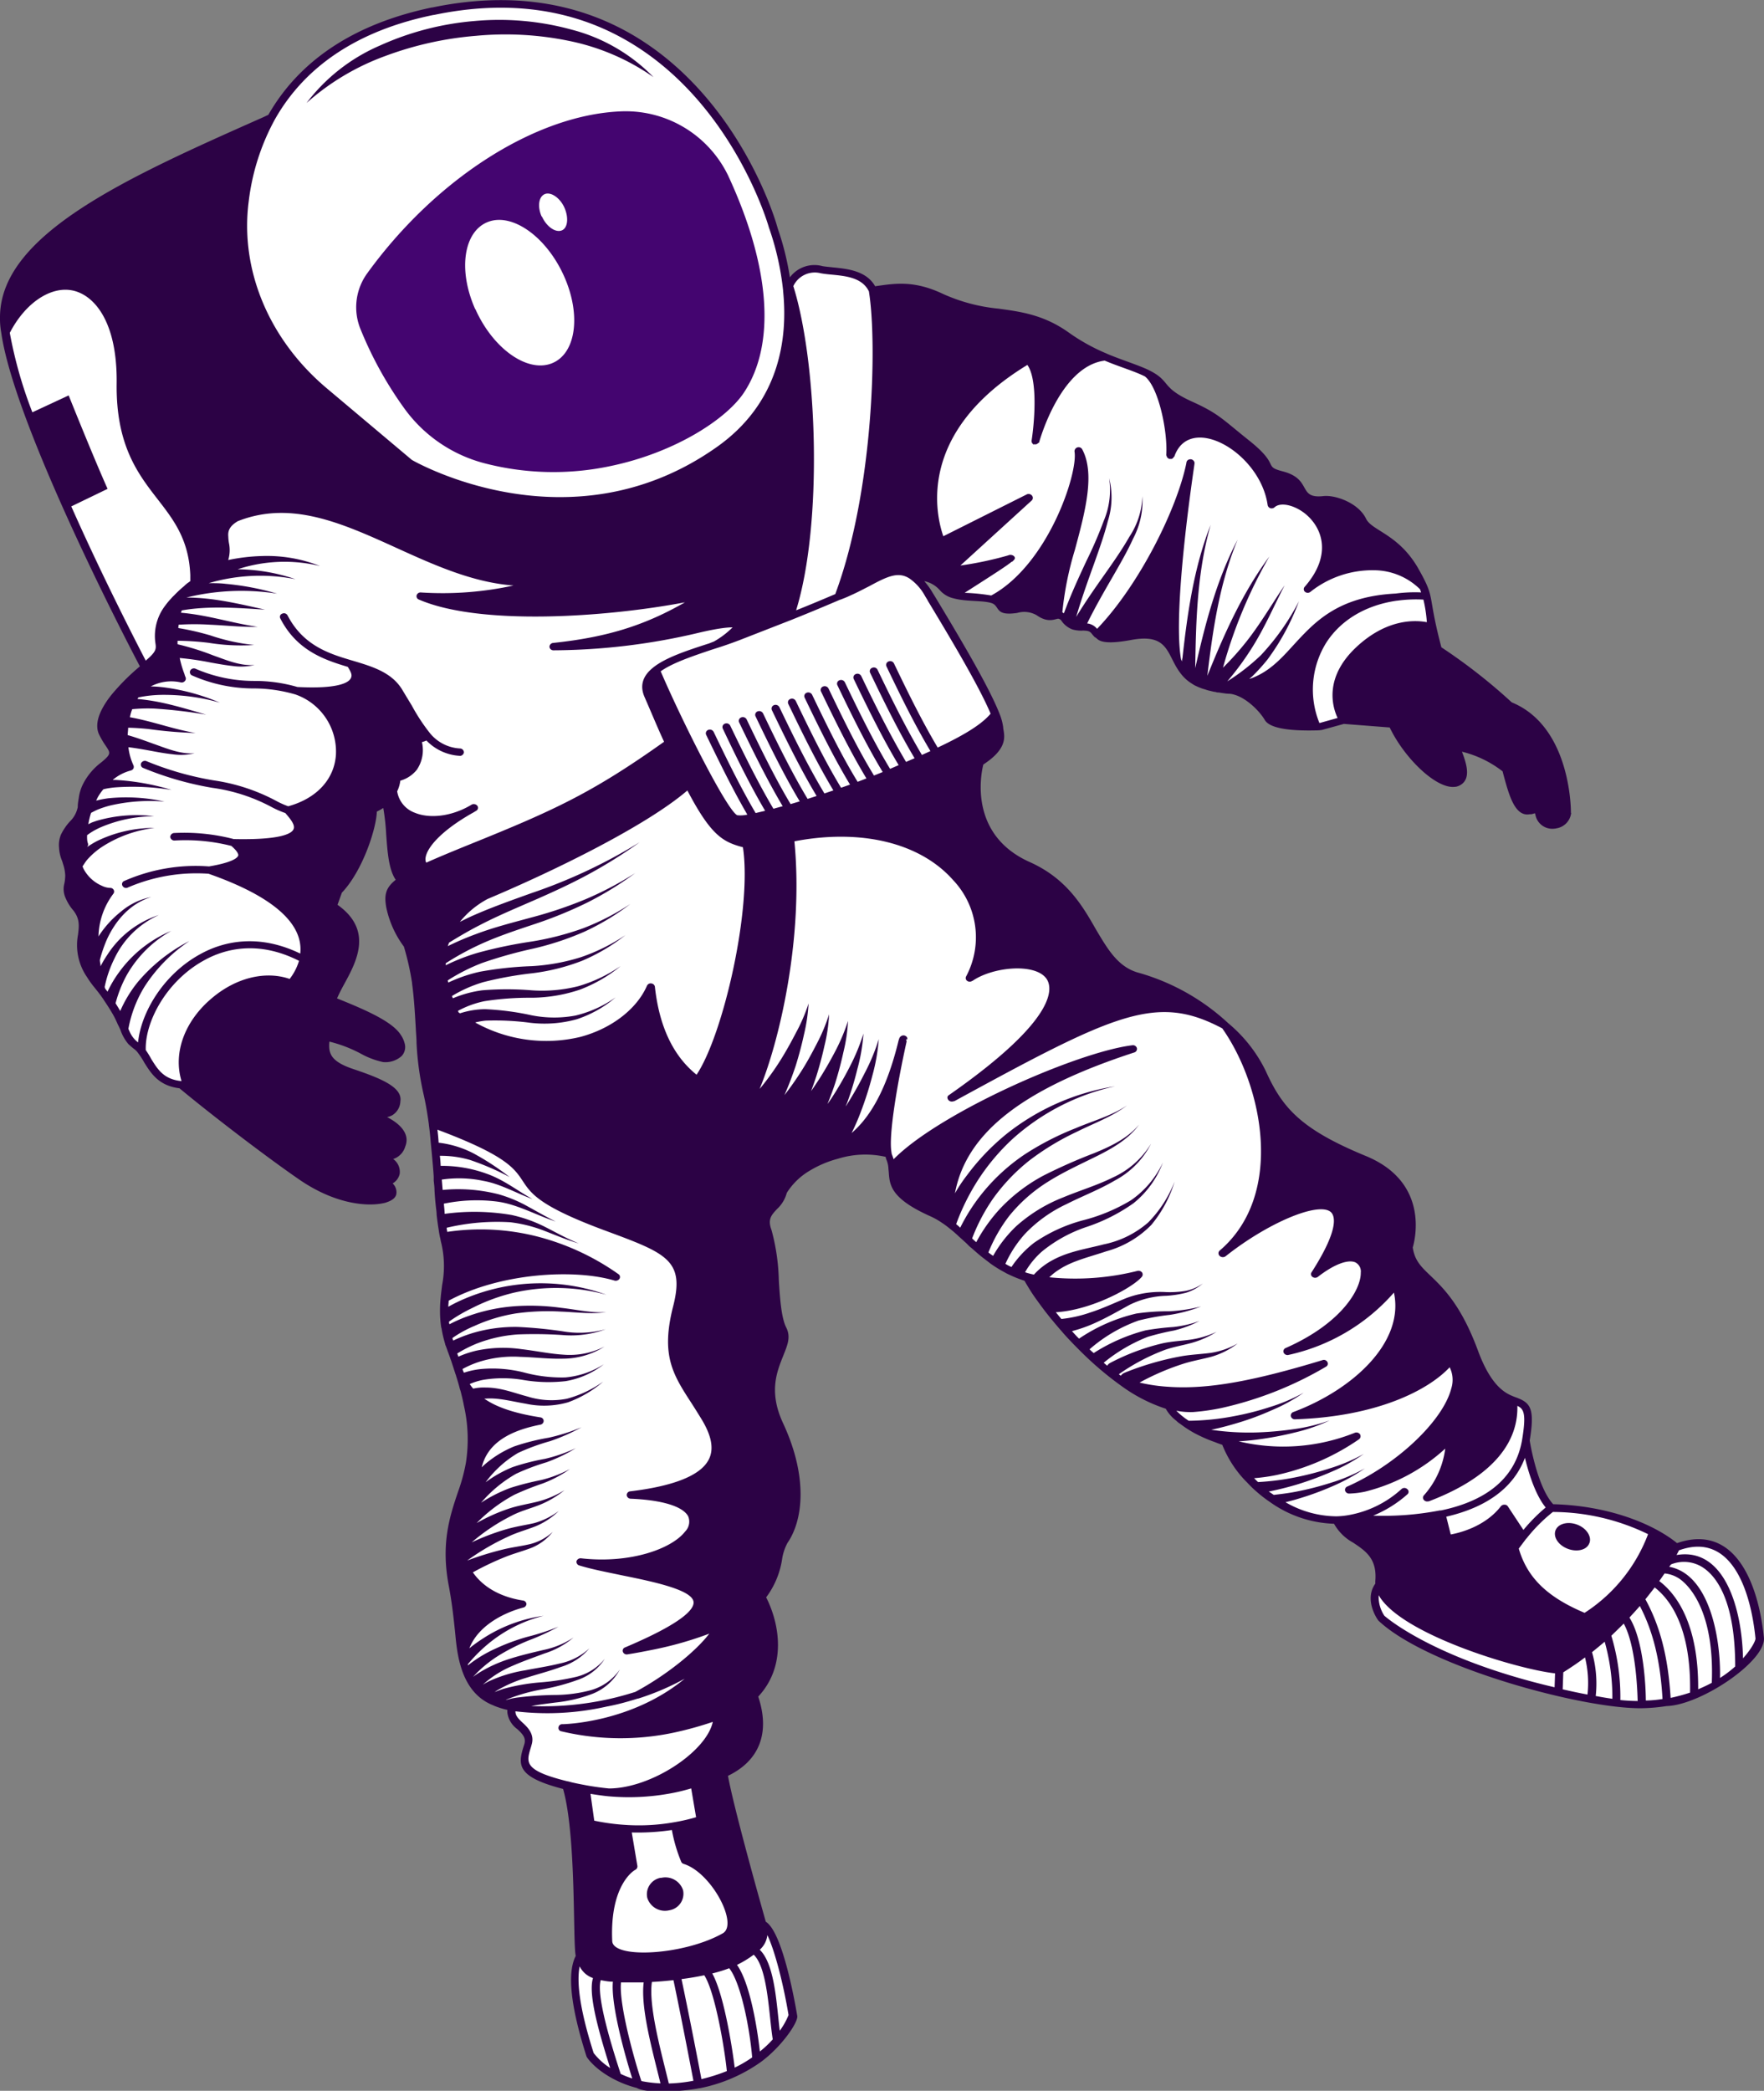
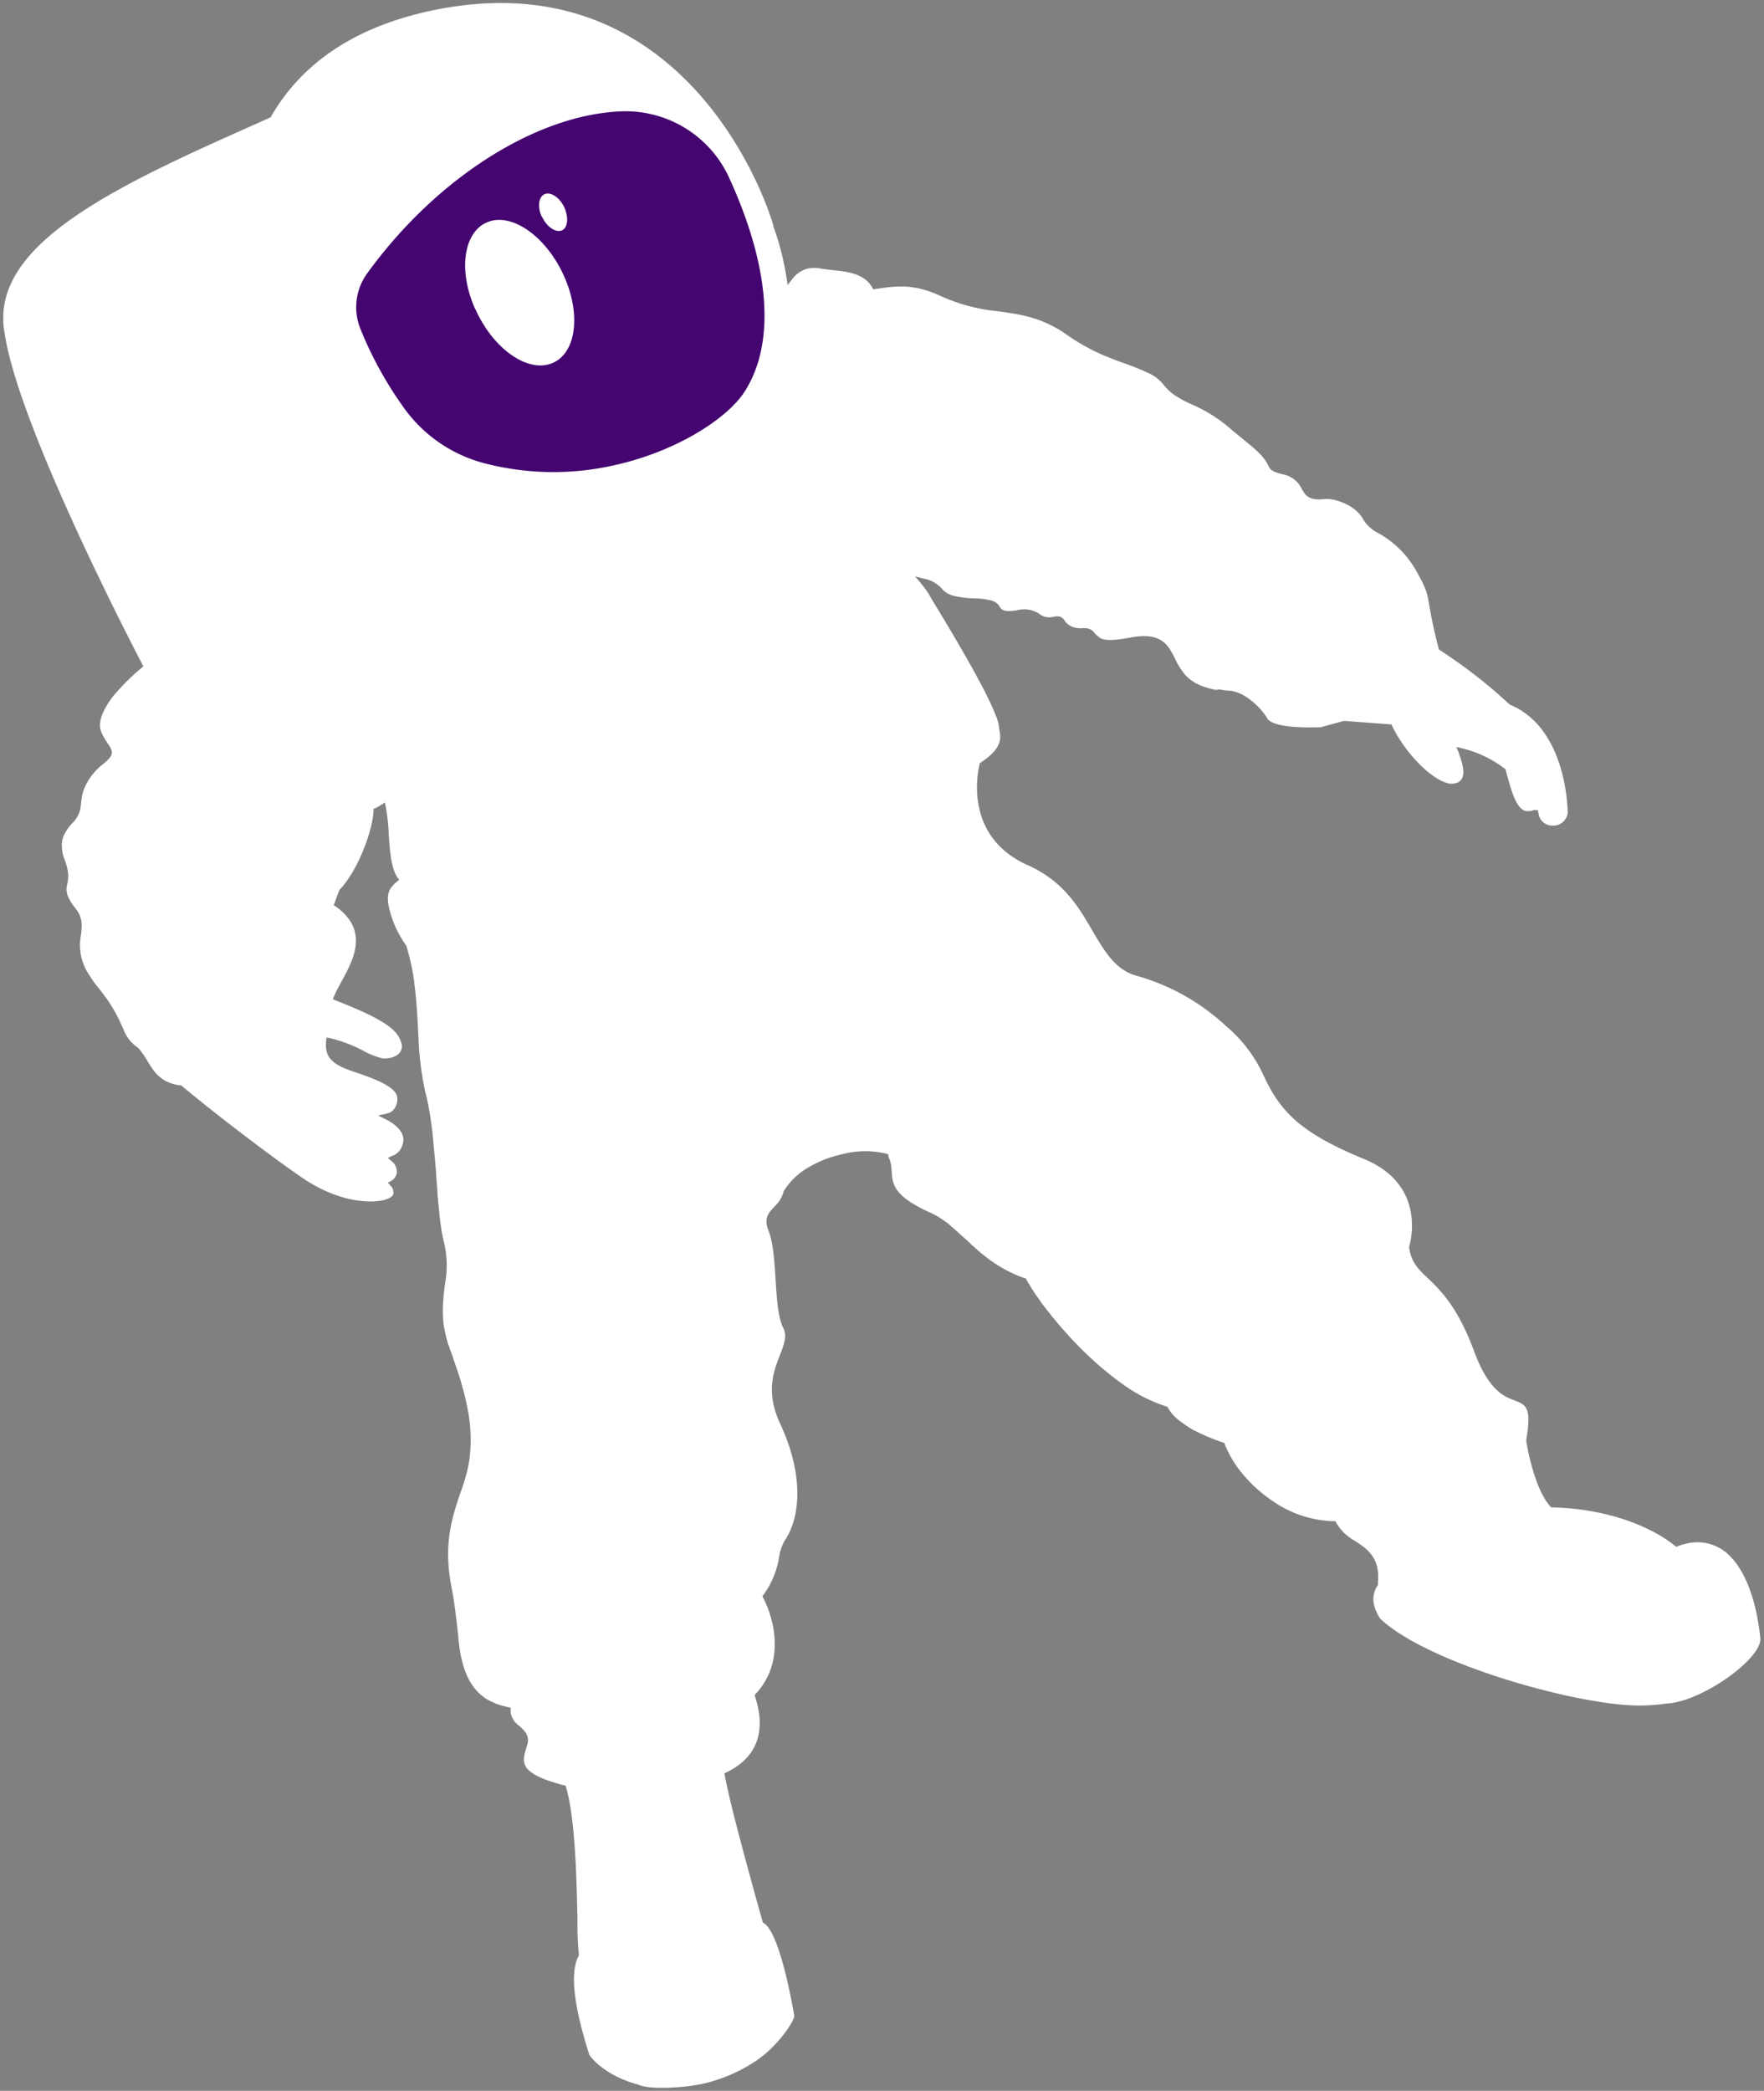
<svg xmlns="http://www.w3.org/2000/svg" viewBox="0 0 291.53 345.49">
  <rect x="0" y="0" width="291.53" height="345.49" fill="#808080" stroke="none" />
  <defs>
    <style>.cls-1{fill:#fff;}.cls-2{fill:#2c0245;}.cls-3{fill:#440570;}</style>
  </defs>
  <g id="Слой_2" data-name="Слой 2">
    <g id="Layer_1" data-name="Layer 1">
      <path class="cls-1" d="M259.09,134.33a2.45,2.45,0,0,1-2,2.08l-.28,0a2.28,2.28,0,0,1-2.54-2l-.14-.55h-.65a4.48,4.48,0,0,1-.52.16l-.27,0c-1.94.34-2.89-3.22-3.74-6.38l-.13-.51-.13-.11a18.85,18.85,0,0,0-7-3.35l-1-.24.36.88c1,2.72,1.08,4.18.05,4.89a1.9,1.9,0,0,1-.58.24,3,3,0,0,1-1.19,0c-2.87-.7-7.09-5-9.24-9.45l-.12-.28-7.87-.59-3.86,1.06c-.08,0-.28,0-.69,0-6.22.15-7.75-.86-8.12-1.48-.87-1.52-3.19-3.91-5.56-4.46a2.38,2.38,0,0,0-.7-.11c-.44,0-1.05-.11-1.69-.21L201,114l-.37-.06-.82-.2a3,3,0,0,1-.48-.16l-.3-.08-.15-.06a9.06,9.06,0,0,1-1.23-.53,2.7,2.7,0,0,1-.4-.25,5.94,5.94,0,0,1-1.47-1.25l-.27-.35a13.16,13.16,0,0,1-1.34-2.26c-1.14-2.28-2.24-4.43-7.48-3.43-4.11.79-4.81.14-5.12-.14a2.13,2.13,0,0,0-.34-.26,2.15,2.15,0,0,1-.33-.37,1.89,1.89,0,0,0-1.71-.79,1.18,1.18,0,0,0-.4,0,4.32,4.32,0,0,1-1.23-.12,1.84,1.84,0,0,1-.51-.19,2.77,2.77,0,0,1-1.08-.92l-.15-.2a1.31,1.31,0,0,0-.93-.53h-.08l-.32,0-.49.1a2.73,2.73,0,0,1-2.36-.61,4.64,4.64,0,0,0-3.59-.49c-2.22.33-2.51-.1-2.84-.59a2.17,2.17,0,0,0-1.26-1,12,12,0,0,0-2.87-.38,16.24,16.24,0,0,1-3.41-.41,3.76,3.76,0,0,1-2-1.18,5.12,5.12,0,0,0-2.86-1.64l-1.59-.41,1,1.18a15.62,15.62,0,0,1,1.31,1.8l.4.71c3.08,5.05,8.76,14.47,10.59,19.17a7.44,7.44,0,0,1,.6,2.16,3.33,3.33,0,0,0,.09.57c.18,1.1.46,2.84-3.13,5.17l-.18.11,0,.19c-.31,1.21-2.67,11.89,7.92,16.65,6,2.66,8.53,7.06,10.77,10.94,2.1,3.54,3.86,6.54,7.57,7.44a35.84,35.84,0,0,1,14.41,8.17,23.38,23.38,0,0,1,6,7.67c2.85,6.29,5.95,9.86,16.86,14.35,10.19,4.19,7.77,13.49,7.44,14.53.34,2.55,1.55,3.69,3.07,5.13,2.1,2,5,4.8,7.73,12.23,2.35,6.37,5,7.36,6.35,7.89l.31.12c2,.74,2.79,1.28,1.9,6.58,0,.22,1.22,7.9,4,10.94l.15.15.26,0c9.39.23,16.56,3.4,20.11,6.3l.13.09.13.11.3-.11a13.61,13.61,0,0,1,1.49-.43,7.5,7.5,0,0,1,5.8,1c3.3,2.18,5.59,7.51,6.32,14.63.35,3-8,9.37-14,10.62a8.87,8.87,0,0,1-1.46.19,34.85,34.85,0,0,1-4,.34l-.21,0c-10.09.14-35.22-6.88-43.12-14.33a6.83,6.83,0,0,1-1-2.13,4,4,0,0,1,.54-3.37l.06-.13v-.49c.36-4-1.79-5.45-3.88-6.81a7.74,7.74,0,0,1-3-2.92l-.12-.28-.36,0a18.48,18.48,0,0,1-10.27-3.5,21.5,21.5,0,0,1-1.81-1.37l-.2-.17c-.59-.53-1.16-1-1.69-1.61l-.67-.74a18.15,18.15,0,0,1-3.32-5.33l-.09-.24-.25-.06c-.36-.13-.76-.26-1.1-.4a28.8,28.8,0,0,1-3.41-1.5l-.06,0a16.81,16.81,0,0,1-2.23-1.44,3.43,3.43,0,0,1-.58-.44,6.85,6.85,0,0,1-1.66-1.92l-.1-.19-.22-.07a25.91,25.91,0,0,1-7.13-3.64,54.46,54.46,0,0,1-6.31-5.29c-.51-.47-1-1-1.51-1.52s-1.16-1.23-1.66-1.8l-.47-.51c-.47-.55-.94-1.09-1.39-1.65-.26-.31-.51-.61-.75-.94l-.45-.55c-.49-.65-1-1.25-1.36-1.86a22.6,22.6,0,0,1-1.5-2.26c-.2-.31-.38-.62-.54-.91l-.09-.19-.25-.07a19.11,19.11,0,0,1-2.37-1,6.15,6.15,0,0,1-.77-.4,17.38,17.38,0,0,1-2.18-1.34,2.74,2.74,0,0,1-.45-.32c-.94-.69-1.63-1.27-2.25-1.82l-.2-.19a4.93,4.93,0,0,0-.49-.39,6.34,6.34,0,0,0-.78-.77c-.4-.38-.8-.72-1.2-1.08-.17-.17-.39-.36-.6-.55-.36-.32-.75-.64-1.14-1s-.72-.53-1-.74a12.25,12.25,0,0,0-2-1.16c-6.22-2.78-6.36-4.76-6.5-6.85l-.06-.55a4.5,4.5,0,0,0-.43-1.77l-.11-.54-.3-.1a15.09,15.09,0,0,0-6.91,0l-1.3.32a18.47,18.47,0,0,0-4.73,2,11.43,11.43,0,0,0-4,3.87,5.34,5.34,0,0,1-1.52,2.54c-1,1.06-1.82,1.94-1,4s1,5.42,1.17,8.11c.18,2.94.39,6.3,1.29,8,.64,1.33.08,2.76-.56,4.41-1,2.57-2.44,6.08,0,11.32,4.2,9,3.16,15.89.8,19.33a7.77,7.77,0,0,0-.94,2.69,14.32,14.32,0,0,1-2.59,6.3l-.17.24.12.26c2.31,4.57,3.19,11.13-1.23,15.87l-.18.21.07.26c1.89,5.78.26,10.11-4.72,12.5l-.35.17.07.36c.6,3.42,2.77,11.78,6.07,23.54l.22.77.18.1c2,1.25,3.86,8.69,5,15.26.11.73-2.39,4.65-5.91,7.2a26.15,26.15,0,0,1-9.79,4.19l-.1,0c-2.56.54-8.4.89-10,0-3.93-1-6.86-3.18-8.06-4.89-2.6-8.14-3.21-13.6-1.81-16.3l.07-.13,0-.15a57.47,57.47,0,0,1-.23-5.92c-.14-6.53-.34-16.37-1.87-21.72l-.07-.27-.3-.07c-7.49-1.94-6.93-3.8-6.22-6.14l.21-.7c.35-1.38-.49-2.16-1.3-2.92A3.45,3.45,0,0,1,84.39,283c0-.14,0-.25,0-.39l0-.41-.44-.11a16.88,16.88,0,0,1-2-.57c-.08-.06-.19-.08-.26-.14-5.12-2-5.69-8.09-6-11.36l-.1-.93c-.23-2-.48-4.31-1-7-1.36-7,.18-11.49,1.51-15.45a29.53,29.53,0,0,0,1.39-4.88,25.75,25.75,0,0,0-.36-9.65c-.13-.72-.32-1.45-.51-2.22a4,4,0,0,0-.16-.53c-.17-.67-.38-1.39-.63-2.18l-1-2.94-.43-1.2c-.11-.35-.23-.7-.37-1l-.05-.2a22.87,22.87,0,0,1-.55-2.38l-.06-.24a16.24,16.24,0,0,1-.18-2.58,20,20,0,0,1,.1-2.14c0-.43.22-2.14.22-2.14a16.61,16.61,0,0,0-.07-6.8l-.16-.62c0-.18-.08-.42-.14-.69s-.14-.74-.2-1.17c-.12-.68-.19-1.36-.29-2.09l-.18-1.92c-.09-.77-.16-1.55-.19-2.38l-.17-2.2c0-.6-.42-5-.5-5.82-.08-1-.17-1.9-.31-2.85-.28-2-.59-3.8-1-5.31a49.67,49.67,0,0,1-1.1-8.21l-.14-2.79c-.13-2.26-.26-4.61-.6-7.08l0-.13,0-.07a38.12,38.12,0,0,0-1.33-6,17.33,17.33,0,0,1-2.88-6.42c-.32-1.8-.21-2.87,1.37-4.13l.36-.29-.26-.34c-1.09-1.57-1.28-4.44-1.49-7.22l0-.46a33.18,33.18,0,0,0-.47-4l-.15-.76L63,133a8.51,8.51,0,0,1-1,.56l-.27.12,0,.29c-.1,3-2.4,9.71-5.65,13.11l-.93,2.49.3.19c5.61,4,3,8.77.9,12.59-.44.81-.84,1.57-1.16,2.32l-.18.43.47.21c4.5,1.78,9,3.72,10.29,5.82a3.74,3.74,0,0,1,.56,1.22,1.69,1.69,0,0,1-.36,1.7,2.76,2.76,0,0,1-1.48.75,4.43,4.43,0,0,1-1.15.11,12.69,12.69,0,0,1-3.36-1.31,23.66,23.66,0,0,0-5.44-2.06l-.59-.09-.05.53c-.2,2.25.4,3.71,4.25,5,4.29,1.44,7.81,2.8,7.5,4.81a2.41,2.41,0,0,1-1.1,2,4,4,0,0,1-.68.24l-1.39.29,1.24.63c1.11.53,3.6,2.07,2.79,4.24A2.73,2.73,0,0,1,65,190.94l-.29.08-.6.34.52.45a2.22,2.22,0,0,1,.94,2.09,2,2,0,0,1-.92,1.24l-.54.3.4.45a1.51,1.51,0,0,1,.49,1.36c0,.2-.23.61-1.15.92a2.59,2.59,0,0,1-.65.18c-1,.22-6.41,1-13.5-3.9-5.29-3.65-14.12-10.39-19.64-15l-.14-.11-.15,0c-3.15-.39-4.31-2.2-5.39-4a15,15,0,0,0-1.08-1.61,3.39,3.39,0,0,0-.86-.87,8.22,8.22,0,0,1-.65-.57A6.35,6.35,0,0,1,20.37,170c-.15-.3-.28-.6-.43-.91-.2-.48-.46-1-.76-1.57s-.9-1.54-1.55-2.5a4.12,4.12,0,0,0-.26-.32c-.1-.16-.25-.37-.41-.59l-1.24-1.56a13.37,13.37,0,0,1-.89-1.31,8.77,8.77,0,0,1-1.45-6.74c.18-1.53.34-2.84-.91-4.4a9.48,9.48,0,0,1-1.18-1.85,3.08,3.08,0,0,1-.18-2.13,7.53,7.53,0,0,0,.17-1.46,7.58,7.58,0,0,0-.39-2,5.15,5.15,0,0,0-.2-.59,6.06,6.06,0,0,1-.45-2,4,4,0,0,1,.3-2,8.36,8.36,0,0,1,1.36-2,4.82,4.82,0,0,0,1.39-2.43c.09-.74.13-1.2.2-1.63a6.5,6.5,0,0,1,.62-2.13A10,10,0,0,1,17,126.29c1.81-1.5,1.8-1.94.89-3.31a12.45,12.45,0,0,1-1.14-2c-.47-1.07-.21-2.48.75-4.15a10.75,10.75,0,0,1,.63-1,12,12,0,0,1,1.17-1.48,36,36,0,0,1,4.11-4l.27-.24-.16-.32C22.73,108.25,3,70.56.76,55a11.75,11.75,0,0,1-.22-2.5c0-13.49,21-22.8,43.17-32.65l1-.47.09-.13C50,10.23,58.92,4.36,71.47,1.72,83.61-.81,94.46.61,103.8,5.91c18,10.24,24,31.14,24,31.37s.13.41.18.59a45.12,45.12,0,0,1,2,8l.2,1.22.78-1a4.55,4.55,0,0,1,2.67-1.74,5.35,5.35,0,0,1,2.17.06c.37.06.79.11,1.24.16l.5.06c2.4.24,5.27.53,6.6,2.86l.19.32.71-.11c3.05-.44,6.09-.87,10.56,1.28a29.74,29.74,0,0,0,9.21,2.44c3.72.5,7.44,1,11.54,3.93a33.92,33.92,0,0,0,6.29,3.47l.17.08h.05c1.07.46,2.08.83,3.07,1.18a39.76,39.76,0,0,1,3.74,1.51,6.63,6.63,0,0,1,2.64,2c.7.83,1.48,1.79,4.49,3.17a24.63,24.63,0,0,1,6.92,4.41c.68.56,1.48,1.21,2.44,2,2.6,2.07,3.08,3.07,3.39,3.66.38.8.66,1.09,2.36,1.53a4.34,4.34,0,0,1,3.22,2.41c.56,1,1.12,2,3.67,1.7,1.87-.22,5.42,1.14,6.54,3.45a6.27,6.27,0,0,0,2.53,2.22,16.24,16.24,0,0,1,6.08,6c1.8,3.15,1.93,3.87,2.28,6,.26,1.41.57,3.37,1.53,7l.05.18.15.11a84.12,84.12,0,0,1,11.55,9C259.11,120.38,259.08,134.19,259.09,134.33Z" />
-       <path class="cls-2" d="M63.66,9.26a40.24,40.24,0,0,0-13,7.76A30.23,30.23,0,0,1,62.78,7.53,47.43,47.43,0,0,1,78.34,3.48,45.2,45.2,0,0,1,94.48,4.9,29,29,0,0,1,108,12.75a37.11,37.11,0,0,0-14-6,51.83,51.83,0,0,0-15.33-.83A55.68,55.68,0,0,0,63.66,9.26Zm196,125.07a2.9,2.9,0,0,1-2.46,2.55,1.13,1.13,0,0,1-.32.05,2.84,2.84,0,0,1-3.14-2.34,1.31,1.31,0,0,0-.08-.21,4.57,4.57,0,0,1-.59.17l-.26,0c-2.47.44-3.44-3.2-4.39-6.73l-.09-.36a17.84,17.84,0,0,0-6.72-3.25c.88,2.26,1.39,4.39-.12,5.43a2.62,2.62,0,0,1-.8.35,3.57,3.57,0,0,1-1.43-.06c-3.06-.74-7.39-5.15-9.59-9.72l-7.57-.59-3.64,1a7.89,7.89,0,0,1-.81.07c-5,.13-7.9-.45-8.63-1.73-.89-1.52-3.13-3.72-5.22-4.22a2.68,2.68,0,0,0-.61-.1c-.45,0-1.08-.1-1.74-.21-.17,0-.37,0-.55-.09a2.39,2.39,0,0,1-.36-.05l-.84-.2a5.6,5.6,0,0,1-.54-.17l-.45-.13v0a12.88,12.88,0,0,1-1.31-.56c-.16-.1-.32-.19-.46-.29a6.64,6.64,0,0,1-1.83-1.68s0,0,0,0c-2.34-3-1.81-6.74-8.28-5.49-5.44,1-5.37-.34-5.87-.46-.72-.66-.58-1.07-1.75-1.1a1.06,1.06,0,0,0-.36,0,5.56,5.56,0,0,1-1.39-.14,2.42,2.42,0,0,1-.61-.23,3.87,3.87,0,0,1-1.43-1.26.71.71,0,0,0-.53-.34c-.48,0-1.63.79-3.55-.57a4.11,4.11,0,0,0-3.22-.39c-3.87.58-2.77-1.18-4.3-1.64s-4.14-.19-6.26-.78a4.26,4.26,0,0,1-2.25-1.35,4.69,4.69,0,0,0-2.56-1.48,12,12,0,0,1,1.36,1.88l.43.7c3.52,5.83,8.82,14.66,10.61,19.24a9.14,9.14,0,0,1,.64,2.29,3,3,0,0,0,.06.49c.21,1.26.51,3.19-3.34,5.7-.43,1.7-2.36,11.61,7.63,16.1,6.15,2.74,8.75,7.23,11,11.18,2,3.36,3.7,6.3,7.21,7.18A36.32,36.32,0,0,1,203,169.09a23.85,23.85,0,0,1,6.17,7.85c2.76,6.14,5.81,9.65,16.56,14.08,10.54,4.34,8.12,13.86,7.75,15.12.32,2.14,1.35,3.16,2.92,4.65,2.15,2.06,5.11,4.92,7.87,12.42,2.27,6.14,4.72,7.09,6,7.6l.3.11c2.33.87,3.13,1.74,2.24,7.11.12.78,1.33,7.77,3.88,10.53,9.05.23,16.47,3.19,20.47,6.43,9.45-3.28,13.41,6.39,14.35,15.58.44,3.85-10.34,11.13-16,11.34l-.06,0a29.34,29.34,0,0,1-4.12.36l0,0c-9.71.14-35.35-6.77-43.52-14.47-.2-.24-2.42-3.43-.52-6.11,0-.13,0-.28,0-.4.33-3.74-1.6-5-3.66-6.38a8,8,0,0,1-3.16-3.12,19.27,19.27,0,0,1-10.6-3.6,21.92,21.92,0,0,1-1.85-1.4l-.21-.18a19.26,19.26,0,0,1-1.72-1.66c-.26-.25-.49-.5-.72-.75a18.5,18.5,0,0,1-3.37-5.46c-.39-.12-.79-.27-1.16-.42a24.68,24.68,0,0,1-3.48-1.53,0,0,0,0,1,0,0,18.53,18.53,0,0,1-2.31-1.51,2.88,2.88,0,0,1-.63-.5v0a6.48,6.48,0,0,1-1.76-2,26.14,26.14,0,0,1-7.27-3.72,53.53,53.53,0,0,1-6.37-5.34c-.5-.48-1-1-1.53-1.53l0,0c-.56-.59-1.13-1.17-1.67-1.79s-1.25-1.43-1.84-2.16c-.43-.49-.81-1-1.22-1.51-.49-.65-.95-1.26-1.38-1.87a26.67,26.67,0,0,1-1.52-2.3c-.19-.31-.38-.62-.54-.92-.06,0-.12-.05-.18-.06a20.22,20.22,0,0,1-2.31-.93,7.53,7.53,0,0,1-.8-.41,20.41,20.41,0,0,1-2.23-1.37c-.23-.16-.44-.34-.65-.5-.75-.55-1.45-1.13-2.09-1.7-.21-.18-.4-.37-.64-.55s-.55-.54-.84-.8-.79-.72-1.18-1.06c-.18-.19-.4-.37-.61-.56s-.74-.62-1.12-.92-.68-.51-1-.72a12.12,12.12,0,0,0-2-1.12c-6.5-2.93-6.64-5.14-6.79-7.27l-.05-.52a4.31,4.31,0,0,0-.38-1.63l-.09-.36a15.21,15.21,0,0,0-7.9.32,17.7,17.7,0,0,0-4.58,1.93,11.12,11.12,0,0,0-3.85,3.7,5.59,5.59,0,0,1-1.62,2.68c-.92,1-1.58,1.66-.9,3.48a34.26,34.26,0,0,1,1.2,8.23c.19,3.08.41,6.25,1.23,7.87s.15,3-.54,4.77c-1.05,2.63-2.35,5.92,0,11,4.28,9.17,3.21,16.24.76,19.79a8.15,8.15,0,0,0-.9,2.68,14,14,0,0,1-2.64,6.34c2.33,4.6,3.31,11.46-1.31,16.4,2,6,.18,10.6-5,13.09,1.07,5.89,6.18,23.85,6.25,24.11,2.66,1.66,4.64,12.24,5.2,15.57.17,1.1-2.72,5.23-6.09,7.66a26.21,26.21,0,0,1-10,4.28l-.08,0c-2.37.49-8.53,1-10.37-.05-3.7-.94-6.84-3.08-8.22-5.06a.91.91,0,0,0-.07-.14c-2.63-8.25-3.23-13.81-1.78-16.61-.5-2.18.12-19.82-2.09-27.59-7.44-1.92-7.48-3.85-6.61-6.75.08-.24.14-.45.22-.7.26-1-.27-1.6-1.18-2.44A4,4,0,0,1,83.85,283a3.38,3.38,0,0,1,0-.45,13.69,13.69,0,0,1-2-.61c-.12-.05-.25-.1-.34-.15-5.66-2.22-6-9.17-6.32-12.3-.23-2.11-.47-4.5-1-7.33-1.38-7.11.16-11.66,1.52-15.69A28.87,28.87,0,0,0,77,241.7a25.07,25.07,0,0,0-.34-9.47c-.13-.73-.31-1.44-.5-2.21a3.6,3.6,0,0,0-.15-.47c-.18-.72-.39-1.43-.64-2.21,0-.12-.09-.23-.12-.37l-.73-2.24a1.63,1.63,0,0,1-.11-.31c-.15-.39-.28-.79-.44-1.19a10.41,10.41,0,0,0-.37-1l-.06-.26a18.18,18.18,0,0,1-.56-2.43l-.06-.21a17.47,17.47,0,0,1-.2-2.68,21.34,21.34,0,0,1,.11-2.21c.06-.72.16-1.42.24-2.11a16.59,16.59,0,0,0-.08-6.65l-.15-.63a6.18,6.18,0,0,0-.14-.67c-.08-.39-.15-.8-.21-1.24-.13-.75-.23-1.56-.33-2.42,0-.52-.1-1-.15-1.58-.09-.79-.15-1.58-.2-2.43,0-.51-.07-1.06-.13-1.6,0-.2,0-.38,0-.58,0-.59-.41-5-.5-5.81-.08-1-.17-1.9-.3-2.83l0-.07c-.25-1.88-.56-3.65-.92-5.19a48.39,48.39,0,0,1-1.12-8.29c0-.8-.09-1.57-.12-2.34-.14-2.42-.27-4.88-.62-7.5l0,0a.15.15,0,0,1,0-.08,44.19,44.19,0,0,0-1.35-6,16.44,16.44,0,0,1-2.91-6.46c-.35-2-.17-3.21,1.56-4.58-1.17-1.69-1.37-4.67-1.58-7.57a36.3,36.3,0,0,0-.48-4.3,9.08,9.08,0,0,1-1.06.6c-.1,2.89-2.37,9.82-5.78,13.4l-.72,2c5.94,4.22,3.15,9.38,1.06,13.19q-.66,1.2-1.14,2.28c5,2,9.2,3.89,10.55,6.05a4.28,4.28,0,0,1,.61,1.33,2.17,2.17,0,0,1-.48,2.14,4,4,0,0,1-3.07,1,13.32,13.32,0,0,1-3.66-1.38,22.34,22.34,0,0,0-5.21-2c-.18,1.92.18,3.26,3.91,4.52,4.51,1.52,8.19,3,7.82,5.33a2.81,2.81,0,0,1-1.35,2.32,3.19,3.19,0,0,1-.84.31c1.24.62,4,2.34,3,4.84a3.09,3.09,0,0,1-1.77,2,1,1,0,0,0-.23.08A2.59,2.59,0,0,1,66.05,194a2.43,2.43,0,0,1-1.16,1.55,2,2,0,0,1,.61,1.76c-.06.39-.4.94-1.49,1.32a3.41,3.41,0,0,1-.72.2c-2.53.53-7.83.25-13.95-4-5.32-3.67-14.1-10.37-19.68-15-3.42-.42-4.68-2.44-5.8-4.22a12.26,12.26,0,0,0-1-1.55,3.08,3.08,0,0,0-.78-.79c-.34-.26-.59-.51-.85-.73a7.28,7.28,0,0,1-1.34-2.39c-.13-.28-.25-.55-.42-.87v0c-.2-.46-.44-1-.75-1.55s-.88-1.49-1.53-2.43A2.64,2.64,0,0,0,17,165l-.43-.61c-.13-.15-.21-.28-.33-.43s-.45-.56-.69-.87a3.82,3.82,0,0,1-.29-.36,13.7,13.7,0,0,1-.87-1.26,9.3,9.3,0,0,1-1.5-7c.18-1.47.33-2.64-.8-4.06a7.58,7.58,0,0,1-1.24-2,3.53,3.53,0,0,1-.22-2.39,7.15,7.15,0,0,0,.15-1.37,6.85,6.85,0,0,0-.37-1.91,5.66,5.66,0,0,0-.22-.66,6.33,6.33,0,0,1-.43-2,4.51,4.51,0,0,1,.31-2.16,9.18,9.18,0,0,1,1.47-2.17,4.48,4.48,0,0,0,1.26-2.17.91.91,0,0,0,.05-.21c0-.51.08-1,.16-1.45a7.34,7.34,0,0,1,.65-2.24,10.34,10.34,0,0,1,3.06-3.69c1.67-1.38,1.55-1.55.79-2.7a13.62,13.62,0,0,1-1.17-2c-.59-1.36-.15-3,.78-4.59.19-.34.41-.66.63-1l.15-.2a16.39,16.39,0,0,1,1.07-1.33,36.17,36.17,0,0,1,4.15-4.06C20.78,105.7,2.36,70.09.21,55v0A12.94,12.94,0,0,1,0,52.44C0,38.68,21.13,29.3,43.48,19.38l.87-.41c5.21-9.09,14.3-15.06,27-17.73l.08,0c12.2-2.54,23.2-1.11,32.66,4.26,18.21,10.37,24.22,31.46,24.28,31.68s.1.3.17.59a45.71,45.71,0,0,1,2,8.06,5.06,5.06,0,0,1,5.4-1.85c.47.08,1.06.13,1.69.2,2.36.24,5.53.53,7,3.12l.35-.05c3.05-.43,6.2-.91,10.89,1.33A29,29,0,0,0,165,51c3.7.51,7.52,1,11.7,4a32.1,32.1,0,0,0,6.18,3.42h0l0,0,.1.05c2.35,1,5.24,1.88,6.88,2.69,3.76,1.86,1.84,2.79,7.12,5.19,4.44,2,5,2.89,9.47,6.45,5.23,4.17,2.22,4.22,5.54,5.09,4.95,1.28,2.4,4.55,6.68,4.09,2-.24,5.83,1.12,7.09,3.73.95,2,5.35,2.53,8.6,8.17,3,5.28,1.43,3.9,3.85,13.08a92.53,92.53,0,0,1,11.63,9.1C259.59,120.05,259.63,133.73,259.62,134.33ZM54,64.16,68.07,76c.16.09,26,15.08,50.35-2.1,10.51-7.39,11.79-18.1,11-25.82V48a46,46,0,0,0-2.15-9.84c-.11-.33-.2-.56-.23-.68s-5.94-20.8-23.66-30.89c-9.15-5.22-19.8-6.6-31.66-4.12h-.08C59.27,5,50.44,10.86,45.43,19.73a37.41,37.41,0,0,0-4.32,13.5C39.62,44.54,44.42,56.09,54,64.16Zm-29.91,45c1.75-1.5,1.74-1.9,1.59-2.92A8.23,8.23,0,0,1,27.36,100a11,11,0,0,1,.94-1.12,4.12,4.12,0,0,1,.46-.48,18.77,18.77,0,0,1,1.63-1.52l.27-.26h0a1.06,1.06,0,0,0,.2-.17l.59-.42c0-.36,0-.68,0-1-.24-5.87-2.75-9.12-5.37-12.5-3.24-4.18-6.93-8.92-6.8-19.16S15.57,48.75,12,48s-7.8,2-10.38,7A71.3,71.3,0,0,0,5.35,68.13l6-2.79s4,10,6.43,15.44l-6,2.9C17,95.45,22.62,106.33,24.1,109.19Zm25.31,49.6c-6.7-3.39-12.15-2-15.56-.13-6.31,3.4-9.91,10.22-9.75,14.89A13.75,13.75,0,0,1,25,175c1.07,1.71,2.07,3.37,5,3.64-1.41-4.61.47-9.88,5-13.69,4-3.4,8.87-4.57,12.87-3.19A9.09,9.09,0,0,0,49.41,158.79Zm8.09-48.56c-3.86-1.16-8.43-2.68-11.16-8a.55.55,0,0,1,.32-.8.67.67,0,0,1,.88.3c2.6,5,6.89,6.33,10.68,7.45,3.36,1,6.44,1.93,8.2,4.71.6,1,1.13,1.88,1.65,2.73a31.08,31.08,0,0,0,3.06,4.64,6.87,6.87,0,0,0,4.93,2.45.66.66,0,0,1,.62.67.7.7,0,0,1-.53.54.53.53,0,0,1-.22,0,8.28,8.28,0,0,1-5.45-2.53,4,4,0,0,1-.74.27,5.76,5.76,0,0,1-.86,4.59A5.36,5.36,0,0,1,66.16,129a5.67,5.67,0,0,1-.52,1.76,4.51,4.51,0,0,0,2.89,3.53c2.41,1,5.77.63,8.73-.94.22-.12.46-.25.7-.4a.77.77,0,0,1,.94.21.56.56,0,0,1-.21.82c-.26.16-.5.31-.75.44-5.24,3-7.36,5.71-7.6,7.27a1.41,1.41,0,0,0,.1.86c1.92-.86,4.35-1.87,7.41-3.11,13.67-5.52,20.05-8.43,31.9-16.87-1-2.14-2-4.58-3.21-7.35-.83-1.84-.38-3.49,1.39-4.9,2-1.63,5.55-2.81,9.26-4L118,106a14.41,14.41,0,0,0,3.07-2.33c-.46,0-1.81,0-5.59.89a105.68,105.68,0,0,1-24,2.9.65.65,0,0,1-.67-.57.66.66,0,0,1,.61-.65c8.79-.93,15-2.83,21.78-6.71-13.21,2.5-33.95,3.89-44-.47a.59.59,0,0,1-.34-.71.68.68,0,0,1,.72-.45,55.06,55.06,0,0,0,15.29-1.15c-6.71-.49-13.12-3.38-19.34-6.21-9-4.09-17.44-7.91-26.25-4.41-1.2.73-1.65,1.45-1.55,2.51a7.45,7.45,0,0,0,.11,1.11,5.69,5.69,0,0,1-.12,2.79,30.67,30.67,0,0,1,5.63-.66,23.87,23.87,0,0,1,9.54,1.65,24.88,24.88,0,0,0-13.62.54h.08a30.46,30.46,0,0,1,9.49,1.64,30.14,30.14,0,0,0-14.34.65c.91,0,1.84,0,2.74.11A44.14,44.14,0,0,1,45.8,98.1a37.9,37.9,0,0,0-15,.64c4.5,0,8.77,1.06,13,2-4.61-.3-9.41-.65-13.78.13,0,.11-.08.25-.12.38,4.43.37,8.47,1.73,12.68,2.33-2.63.06-5.26-.24-7.85-.35a40.87,40.87,0,0,0-5.2,0,3.55,3.55,0,0,0-.06.55A44.76,44.76,0,0,1,34.78,105,32.74,32.74,0,0,0,42,106.58a33.21,33.21,0,0,1-7.52-.36,45.23,45.23,0,0,0-5.13-.34,3.69,3.69,0,0,0,0,.58,43,43,0,0,1,5.91,1.85c2.22.78,4.41,1.75,6.82,1.58a10,10,0,0,1-3.62.16c-1.21-.13-2.41-.35-3.59-.56a48.15,48.15,0,0,0-5.17-.76,17.17,17.17,0,0,0,.78,2.64,3.43,3.43,0,0,0,.2.57.59.59,0,0,1-.13.6.7.7,0,0,1-.63.23,7.22,7.22,0,0,0-5,.66c.75,0,1.51.07,2.25.16a35,35,0,0,1,9.17,2.52,33.74,33.74,0,0,0-9.25-1.29,20,20,0,0,0-4.21.42,1.43,1.43,0,0,0-.15.26c1,.09,2,.23,3,.41,2.87.53,5.61,1.39,8.35,2.18a82.6,82.6,0,0,0-8.52-1,26.88,26.88,0,0,0-3.71.1,7.16,7.16,0,0,0-.38,1.33c3.77.67,7.2,2,10.86,2.6a70.26,70.26,0,0,1-7.83-.66c-1.11-.11-2.22-.19-3.32-.21,0,.41-.07.82-.08,1.22,1.47.42,2.87.93,4.24,1.43,2.22.77,4.41,1.74,6.82,1.58a10,10,0,0,1-3.62.16c-1.22-.13-2.41-.35-3.59-.57s-2.5-.45-3.73-.6a9.69,9.69,0,0,0,.84,3,.69.69,0,0,1,0,.51.71.71,0,0,1-.44.34,7.68,7.68,0,0,0-3,1.56h.1l.42,0a39.59,39.59,0,0,1,9.22,1.65,40.07,40.07,0,0,0-9.19-.43,14.56,14.56,0,0,0-1.74.24l-.34.08c-.06.09-.15.15-.21.25a8.47,8.47,0,0,0-.68,1c-.11.21-.21.42-.31.63.3-.07.6-.15.91-.21s.74-.13,1.09-.18a29.11,29.11,0,0,1,9.3.55,28.92,28.92,0,0,0-9,.65,16.17,16.17,0,0,0-2.07.68c-.37.16-.72.35-1.07.53a12.3,12.3,0,0,0-.45,1.87c.23-.09.43-.23.66-.31s.53-.19.79-.27a23.54,23.54,0,0,1,9.42-.73,22.62,22.62,0,0,0-8.91,1.86,12.35,12.35,0,0,0-1.35.71c-.28.17-.55.36-.81.55a4.5,4.5,0,0,0,0,.66,2.42,2.42,0,0,0,.13.7.6.6,0,0,1-.17.64,14.45,14.45,0,0,1,1.63-1,21.51,21.51,0,0,1,9.55-2.19,20.35,20.35,0,0,0-8.82,3.22,12.51,12.51,0,0,0-2.28,2v0c-.31.36-.53.75-.8,1.13a4.25,4.25,0,0,0,.24.54v0a6.2,6.2,0,0,0,2.94,2.66,3.38,3.38,0,0,0,1.39.36.64.64,0,0,1,.58.33.58.58,0,0,1-.06.64,12.12,12.12,0,0,0-2.45,7.06l.05-.09A16.76,16.76,0,0,1,20,150.63a10.91,10.91,0,0,1,5-2.4c-3.63,1.11-6,4.06-7.36,7.07a23.37,23.37,0,0,0-1.13,3.3v.05c0,.26.06.52.1.79v0c0,.08,0,.16,0,.24.14-.27.29-.54.43-.79s.43-.72.67-1.07a16,16,0,0,1,8.55-6.62,14.85,14.85,0,0,0-7.35,7.2,18.94,18.94,0,0,0-1.61,4.68l.06.24c.13.2.29.37.41.55a19.13,19.13,0,0,1,2-3.34,20.23,20.23,0,0,1,8.54-6.71,19.27,19.27,0,0,0-7.37,7.32,20.49,20.49,0,0,0-1.84,4.64c.3.49.55.89.77,1.28a20.77,20.77,0,0,1,2.9-4.78,27.49,27.49,0,0,1,8.53-6.78A25.94,25.94,0,0,0,23.91,163a20.24,20.24,0,0,0-2.69,7c.09.22.19.44.27.61a4.37,4.37,0,0,0,1.33,1.64c.47-4.91,4.18-11.29,10.34-14.62,3.63-2,9.42-3.47,16.46-.06.55-5-4.61-9.5-15.15-13.19a28.58,28.58,0,0,0-13.33,2.27.66.66,0,0,1-.89-.26.56.56,0,0,1,.29-.82,29.28,29.28,0,0,1,14-2.4c4-.67,4.7-1.46,4.82-1.76s-.28-.9-1.13-1.63a30.73,30.73,0,0,0-9.36-.89.68.68,0,0,1-.73-.58.67.67,0,0,1,.64-.66,32.56,32.56,0,0,1,9.85,1c7.74.17,9.46-.9,9.83-1.53s-.15-1.45-1.31-2.77a15.75,15.75,0,0,1-2.28-1,29,29,0,0,0-9.8-3.17,52.78,52.78,0,0,1-11.4-3.28.59.59,0,0,1-.34-.81.71.71,0,0,1,.89-.31,51,51,0,0,0,11.15,3.18,31.37,31.37,0,0,1,10.2,3.34,14.5,14.5,0,0,0,2.06.93c4.69-1.28,7.65-4.47,7.89-8.57a10,10,0,0,0-6.68-9.9l0,0a24.73,24.73,0,0,0-6.81-1,25.19,25.19,0,0,1-10.29-2.15.59.59,0,0,1-.29-.82.68.68,0,0,1,.9-.27,24.26,24.26,0,0,0,9.73,2,25.15,25.15,0,0,1,7.07,1c6.57.34,8.28-.67,8.73-1.29S58,111.06,57.5,110.23ZM98,326.86a3.86,3.86,0,0,1-2.2-1.93c-.46,2.24-.2,6.46,2.31,14.31a10.66,10.66,0,0,0,2.73,2.48C98.57,334.57,97.26,329.28,98,326.86Zm3.28.6c-.73,0-1.42-.15-2-.25-.81,2.73,2.08,11.74,3.3,15.49a14.92,14.92,0,0,0,1.91.75C103.43,340.12,100.92,331.36,101.29,327.46Zm7.87,16.8c-1.21-5-3.32-12.39-2.77-16.68-1.33,0-2.6,0-3.75,0-.39,3.7,2.39,13.41,3.37,16.3A20.8,20.8,0,0,0,109.16,344.26Zm2.14-17.05c-1.18.12-2.37.24-3.55.29-.61,4.05,1.65,12,2.79,16.78a25.55,25.55,0,0,0,4.07-.45C114.15,341.46,112.46,332.68,111.3,327.21Zm5.09-.81q-1.86.39-3.75.63c1.16,5.45,2.84,14.08,3.29,16.53a29.73,29.73,0,0,0,4.2-1.33C119.77,338.6,118.18,329.12,116.39,326.4Zm4.13-1.16a25.1,25.1,0,0,1-2.8.86c1.91,3.38,3.3,12.19,3.71,15.56a20.58,20.58,0,0,0,2.89-1.69C123.88,335,122.43,327.66,120.52,325.24ZM113,308a.64.64,0,0,1-.42-.36,25.51,25.51,0,0,1-1.54-5.24,38.41,38.41,0,0,1-6.63.4l.93,5.54a.63.63,0,0,1-.34.63c-.05,0-4.24,2.29-3.82,11.76.09,3,11.84,2.37,18.26-1.26C122.09,318,117.61,309.44,113,308Zm-9.34-6.43a33.38,33.38,0,0,0,7.82-.47,30.61,30.61,0,0,0,3.56-.82l-.81-4.76c-.85.25-1.71.48-2.58.66a37.9,37.9,0,0,1-11.13.64c-1-.1-2-.25-2.93-.4l.62,4.43A35.36,35.36,0,0,0,103.7,301.57ZM124.56,323a16.47,16.47,0,0,1-2.76,1.68c2.15,3,3.35,10.42,3.78,14.31a16.56,16.56,0,0,0,2.13-2C127.06,333,126.92,325.24,124.56,323Zm-6.77-38.47a57,57,0,0,1-6.32,1.75,42.34,42.34,0,0,1-18.68-.19.56.56,0,0,1-.49-.65.6.6,0,0,1,.64-.53c.14,0,11.31-.17,20.22-7.52a42.57,42.57,0,0,1-7.69,3.29l-.08,0c-1.67.52-3.39,1-5.1,1.31a44.4,44.4,0,0,1-15.11.79c0,.7.44,1.19,1.2,1.89s2,1.85,1.49,3.59q-.09.36-.21.72c-.65,2.25-1.06,3.59,6.06,5.35a4.59,4.59,0,0,1,.62.15c.88.22,1.78.38,2.66.55,1.18.21,2.42.38,3.66.5C107.62,295.5,116.7,289.48,117.79,284.57Zm7.75,37.63c2.56,2.44,2.8,9.21,3.33,13.4a11.86,11.86,0,0,0,1.45-2.59c-.85-5.13-2.27-10.65-3.5-13.21A3.8,3.8,0,0,1,125.54,322.2ZM111.26,215.81c1.93-7.6-1.13-8.72-11.26-12.47-21.84-8.1-5.27-8.26-27.71-16.67.09.71.16,1.43.2,2.15a16.73,16.73,0,0,1,5.73,1.75,42.34,42.34,0,0,1,6,3.93,43.78,43.78,0,0,0-6.53-2.82,17.08,17.08,0,0,0-5-.69c.08.54.11,1.11.14,1.66a21.61,21.61,0,0,1,7.52,1.27c2.89,1,5.14,2.83,7.65,4.22-2.72-1-5.28-2.5-8.07-3a19.44,19.44,0,0,0-6.92-.22c.06.57.09,1.14.15,1.71a26.91,26.91,0,0,1,9.29.73,22.46,22.46,0,0,1,4.87,2.05c1.5.82,3,1.7,4.51,2.43-3.29-1.07-6.34-2.85-9.69-3.29a26.77,26.77,0,0,0-8.79.35c.06.57.12,1.14.14,1.68a36.37,36.37,0,0,1,11.07.19,23.28,23.28,0,0,1,5.76,2.09c1.78.91,3.49,1.87,5.34,2.61-1.92-.55-3.78-1.35-5.65-2.07a22.91,22.91,0,0,0-5.67-1.43,36,36,0,0,0-10.52.91c0,.23.07.46.09.68a37.79,37.79,0,0,1,14.87.76,40.91,40.91,0,0,1,13.41,6.21.56.56,0,0,1,.2.76.7.7,0,0,1-.45.32.68.68,0,0,1-.37,0c-6.7-2-19-1.25-27.42,3.32,0,.31-.06.65-.06,1A26.66,26.66,0,0,1,77,214.52a32.11,32.11,0,0,1,23.23-.57A31.48,31.48,0,0,0,85,213.59a30.84,30.84,0,0,0-7,2.57,25.47,25.47,0,0,0-3.79,2.23c0,.14,0,.29.08.43a23.7,23.7,0,0,1,3.27-1.41,28.93,28.93,0,0,1,7.55-1.57,37.26,37.26,0,0,1,7.63.27c2.51.28,5,.88,7.46.71-2.51.37-5,0-7.53-.09a37.88,37.88,0,0,0-7.39.3,26.78,26.78,0,0,0-6.87,2.07,19,19,0,0,0-3.64,2,2.25,2.25,0,0,0,.13.42,23,23,0,0,1,3.23-1.25,24.51,24.51,0,0,1,7.48-1,72.58,72.58,0,0,1,7.32.71,16.36,16.36,0,0,0,7.17-.33,16.61,16.61,0,0,1-7.21.95,70.49,70.49,0,0,0-7.25-.1A23,23,0,0,0,78.83,222a21.34,21.34,0,0,0-3.27,1.66,3.24,3.24,0,0,1,.19.52,16.89,16.89,0,0,1,3-1,21.13,21.13,0,0,1,7.38-.25c2.4.28,4.71.78,7,.92a12.65,12.65,0,0,0,6.78-1.34,12.92,12.92,0,0,1-6.79,2c-2.42.07-4.79-.24-7.13-.3a18.84,18.84,0,0,0-6.7.79,15.68,15.68,0,0,0-2.85,1.22,2.86,2.86,0,0,0,.24.61,12.94,12.94,0,0,1,2.76-.6,21.07,21.07,0,0,1,7.23.58,23.92,23.92,0,0,0,6.76.8,14.1,14.1,0,0,0,6.37-2.18,14,14,0,0,1-6.3,2.79,25,25,0,0,1-7.08-.2,19.79,19.79,0,0,0-6.61,0,10.82,10.82,0,0,0-2.18.68,5.27,5.27,0,0,0,.58.76,7.91,7.91,0,0,1,2.06-.18c2.55,0,4.74.92,6.9,1.48a13.25,13.25,0,0,0,6.52.37,18.73,18.73,0,0,0,6-2.83,18.62,18.62,0,0,1-5.81,3.42,14.39,14.39,0,0,1-7,.23c-2.32-.39-4.5-1-6.58-.84a2.48,2.48,0,0,1-.27,0c1.88,1.32,4.72,2.39,9.28,3.1a.61.61,0,0,1,.54.59.65.65,0,0,1-.52.61c-6.74,1.31-9,4.15-9.72,7.05.14-.12.25-.25.39-.37A17.7,17.7,0,0,1,85,239a36.62,36.62,0,0,1,5.68-1.43,31.46,31.46,0,0,0,5.43-1.73,31.45,31.45,0,0,1-5.23,2.31,34.43,34.43,0,0,0-5.27,1.94,18.18,18.18,0,0,0-5.35,4.84,20.18,20.18,0,0,1,4.46-2.5,37.34,37.34,0,0,1,5.36-1.37,26.11,26.11,0,0,0,5.08-1.76,26,26,0,0,1-4.87,2.34,37,37,0,0,0-5,1.89,21.64,21.64,0,0,0-5.78,4.78,24,24,0,0,1,4.88-2.46,47,47,0,0,1,5.06-1.29,20.44,20.44,0,0,0,4.74-1.81,20.08,20.08,0,0,1-4.52,2.39A45.87,45.87,0,0,0,85,247a25.9,25.9,0,0,0-6.23,4.68,29.77,29.77,0,0,1,5.33-2.39c1.6-.53,3.25-.78,4.8-1.17a16.08,16.08,0,0,0,4.39-1.88,15.84,15.84,0,0,1-4.16,2.45c-1.55.61-3.1,1-4.5,1.73a32.25,32.25,0,0,0-6.68,4.45,38.64,38.64,0,0,1,5.78-2.19c1.53-.44,3.1-.67,4.56-1a12.34,12.34,0,0,0,4.05-2,12.11,12.11,0,0,1-3.81,2.52c-1.47.58-3,1-4.32,1.61a39.9,39.9,0,0,0-7,4.06l0,0A51.88,51.88,0,0,1,83.29,256c1.47-.35,3-.53,4.36-.86a8.61,8.61,0,0,0,3.69-2,8.68,8.68,0,0,1-3.46,2.61c-1.42.55-2.83.92-4.17,1.44a47.91,47.91,0,0,0-5.56,2.63c1.67,2.42,4.56,4.08,8.26,4.65A.65.65,0,0,1,87,265a.63.63,0,0,1-.5.63c-3.58.95-7.56,3.19-8.93,6.74a23.22,23.22,0,0,1,2.2-1.59A24.53,24.53,0,0,1,89.83,267a23.17,23.17,0,0,0-9.25,4.72A24.88,24.88,0,0,0,77.33,275l0,.19a21.72,21.72,0,0,1,4.63-2.8,34.51,34.51,0,0,1,5.17-1.91,38.55,38.55,0,0,0,5.17-1.68,38.25,38.25,0,0,1-4.91,2.26,33.4,33.4,0,0,0-4.75,2.37,20.1,20.1,0,0,0-4.47,3.67,10.87,10.87,0,0,1,.92-.64,22.51,22.51,0,0,1,5.24-2.38c1.82-.58,3.65-1,5.45-1.43a14.17,14.17,0,0,0,5-2.06,14,14,0,0,1-4.82,2.64c-1.77.67-3.5,1.26-5.17,2a17.11,17.11,0,0,0-5,3.16,8.93,8.93,0,0,1,1.21-.66A23.07,23.07,0,0,1,86.82,276c1.93-.38,3.82-.65,5.65-1.11a10.19,10.19,0,0,0,4.93-2.51,9.86,9.86,0,0,1-4.71,3.07c-1.82.68-3.7,1.15-5.51,1.73a21.87,21.87,0,0,0-5,2.13,4,4,0,0,0-.43.29c.48-.2,1-.38,1.45-.53a32.42,32.42,0,0,1,6.1-1.07,39.37,39.37,0,0,0,5.83-.89,8.81,8.81,0,0,0,4.82-3,8.68,8.68,0,0,1-4.57,3.51,34.5,34.5,0,0,1-5.86,1.55,29,29,0,0,0-5.56,1.57,2,2,0,0,0-.39.2,10.75,10.75,0,0,1,1.75-.41,54.69,54.69,0,0,1,6.39-.45,23.26,23.26,0,0,0,6-.81,8.7,8.7,0,0,0,4.73-3.4,8.83,8.83,0,0,1-4.48,4,24.06,24.06,0,0,1-6.16,1.46c-1.34.18-2.69.33-4,.58A49.6,49.6,0,0,0,105,279.57c5.1-2.73,10-6.7,12.22-9.62a59.17,59.17,0,0,1-9.17,2.62c-1.37.28-2.82.56-4.34.8a.68.68,0,0,1-.77-.42.57.57,0,0,1,.37-.73c9.61-4.07,11.44-6.34,11.31-7.52-.23-2-6.66-3.34-11.79-4.38-2.46-.52-5-1-7.09-1.64a.63.63,0,0,1-.46-.71.71.71,0,0,1,.77-.47c8.18.92,15-1.6,17.18-4.43a2.31,2.31,0,0,0,.5-2.52c-.89-1.65-4.36-2.69-9.51-2.9a.66.66,0,0,1-.64-.57.62.62,0,0,1,.59-.65c7.14-.86,11.47-2.59,12.88-5.1,1-1.76.6-4-1.11-6.82-.56-.91-1.07-1.73-1.57-2.51C111.21,227.14,109.16,224,111.26,215.81ZM122.78,140c-3.3-.87-5.28-1.94-9.18-9.38-6.78,5.82-21.83,13.21-33,17.92A14.93,14.93,0,0,0,76,152.33c.78-.38,1.56-.78,2.36-1.12,3.1-1.36,6.28-2.48,9.42-3.61a87.3,87.3,0,0,0,17.94-8.43,80.63,80.63,0,0,1-8.37,5.25c-2.92,1.59-6,3-9,4.31s-6.12,2.61-9,4.11c-1.77.9-3.47,1.9-5.14,2.93-.06.2-.15.38-.2.57a48.53,48.53,0,0,1,4.68-2c3-1.13,6.12-1.91,9.15-2.74a68.91,68.91,0,0,0,8.91-3,56.11,56.11,0,0,0,8.23-4.33A54.9,54.9,0,0,1,97,149.17a69.12,69.12,0,0,1-8.77,3.57c-3,1-6,2-8.76,3.26a45.67,45.67,0,0,0-5.8,3.17c0,.1,0,.22,0,.33A32.66,32.66,0,0,1,79,157.43a75.89,75.89,0,0,1,8.86-1.85,47.37,47.37,0,0,0,8.54-2.2,40.64,40.64,0,0,0,7.77-4,40.35,40.35,0,0,1-7.49,4.53,47.47,47.47,0,0,1-8.51,2.83,73.73,73.73,0,0,0-8.48,2.38A31.18,31.18,0,0,0,74,162c0,.12.06.24.09.36a24.66,24.66,0,0,1,5.23-1.79,58.79,58.79,0,0,1,8.53-.92A33.33,33.33,0,0,0,96,158.17a31.28,31.28,0,0,0,7.35-3.64,31.1,31.1,0,0,1-7.1,4.21A34.12,34.12,0,0,1,88,160.82a59.39,59.39,0,0,0-8.15,1.48,21.88,21.88,0,0,0-5.15,2.28c0,.12.1.25.15.38a18.62,18.62,0,0,1,4.86-1.32,50.09,50.09,0,0,1,8.13,0,24.5,24.5,0,0,0,7.74-.68,24.53,24.53,0,0,0,7-3.33,24,24,0,0,1-6.74,3.9,25.57,25.57,0,0,1-8,1.34,47.71,47.71,0,0,0-7.78.57,15.79,15.79,0,0,0-4.36,1.59c0,.1.07.19.12.29l.21.12a13.9,13.9,0,0,1,4.13-.68,44.91,44.91,0,0,1,7.65,1,19.13,19.13,0,0,0,7.31.05,19.15,19.15,0,0,0,6.62-3,19,19,0,0,1-6.44,3.62,20,20,0,0,1-7.66.58,44.23,44.23,0,0,0-7.36-.36,11.24,11.24,0,0,0-1.75.31,24.16,24.16,0,0,0,17.39,2.38c5.14-1.37,9.33-4.61,11-8.45a.67.67,0,0,1,.74-.38.65.65,0,0,1,.57.53c.72,6.55,3,11.42,6.89,14.55C119.53,171,124.32,150.11,122.78,140ZM257,276.51c-6.27-.69-25.56-6.48-29.15-12.92a5.67,5.67,0,0,0,.94,3.4s7.82,7.07,28.13,11.82Zm-8.94-27.63a.73.73,0,0,1,.57-.24.63.63,0,0,1,.57.28l2.57,3.89a28.3,28.3,0,0,1,3.68-3.71c-1.71-2.08-2.82-5.7-3.43-8.21-1.84,4.88-6.22,8.16-13,9.73l.74,2.94C241.26,253.29,245.47,252.24,248.06,248.88Zm13.88,25c-1.13.87-2.34,1.67-3.58,2.46l-.1,2.81c1.33.3,2.67.6,4.1.86A17.68,17.68,0,0,0,261.94,273.84Zm3.25-2.59c-.66.56-1.37,1.14-2.08,1.72a19,19,0,0,1,.61,7.24c.9.17,1.8.33,2.75.46A33.73,33.73,0,0,0,265.19,271.25Zm3.16-3c-.64.63-1.33,1.31-2.05,2a35.08,35.08,0,0,1,1.49,10.63c1,.1,1.95.15,2.86.16C270.6,279,270.31,271.87,268.35,268.28Zm2.67-2.92c-.54.63-1.12,1.26-1.73,1.92C271.64,271,272,278.75,272,281a20.22,20.22,0,0,0,2.76-.25C274.39,274.44,273.22,269.6,271,265.36Zm2.44-3.05c-.48.62-1,1.28-1.53,1.95,2.47,4.52,3.75,9.58,4.17,16.29a29.24,29.24,0,0,0,3.21-.87C279.51,268.94,276,264.27,273.46,262.31Zm3.6-5.36c8-1.37,10.84,8.94,11,17.07,1.49-1.67,2.12-3,2.06-3.32-.83-8.23-4.14-17.63-12.66-14.52C277.41,256.35,277.25,256.61,277.06,257Zm-1.2,1.94c6.62,1.21,8.54,11.68,8.4,18.37a18.79,18.79,0,0,0,2.51-1.9c0-11.53-3.5-15.3-5.61-16.52a5.73,5.73,0,0,0-5-.34ZM275.1,260l-.88,1.26c2.68,2,6.51,6.9,6.43,17.88.83-.35,1.57-.7,2.25-1.07.43-10.81-3.1-15.23-4.64-16.62A5.25,5.25,0,0,0,275.1,260Zm-22.86-5.76L251,255.89c1.4,4.79,4.67,8,10.88,10.62a26.66,26.66,0,0,0,10.49-13,36.18,36.18,0,0,0-15.73-3.67A26.67,26.67,0,0,0,252.24,254.27Zm-91.56-92.16a.71.71,0,0,1-.84,0,.57.57,0,0,1-.18-.72,13.74,13.74,0,0,0-2.14-15.93c-5.46-6.18-15.24-8.52-26.23-6.41,1.57,16.28-2.63,33.44-5.75,40.91.17-.19.32-.37.47-.56a44.49,44.49,0,0,0,3-4.22c.91-1.45,1.76-3,2.56-4.54a28,28,0,0,0,2.06-4.8,29.42,29.42,0,0,1-.77,5.19q-.56,2.56-1.36,5.12c-.54,1.62-1.15,3.23-1.86,4.84,1-1.27,1.92-2.59,2.82-4s1.76-3,2.56-4.56a29.12,29.12,0,0,0,2-4.8,27,27,0,0,1-.76,5.19c-.38,1.71-.83,3.42-1.37,5.11-.27.81-.54,1.6-.84,2.39.51-.71,1-1.47,1.51-2.25q1.39-2.22,2.59-4.54a32,32,0,0,0,2-4.8,27.35,27.35,0,0,1-.77,5.19q-.56,2.57-1.36,5.12c-.38,1.16-.81,2.3-1.27,3.43.24-.35.51-.71.75-1.09a55.42,55.42,0,0,0,2.95-5.11,33.1,33.1,0,0,0,2.25-5.45,30,30,0,0,1-1,5.84,52.12,52.12,0,0,1-1.74,5.72,3.08,3.08,0,0,0-.19.47l.12-.18a59.25,59.25,0,0,0,3-5.29,32.58,32.58,0,0,0,2.34-5.64,31.22,31.22,0,0,1-1.05,6,56.37,56.37,0,0,1-1.88,5.92,35.94,35.94,0,0,1-1.56,3.6c3.48-3,6-8,7.78-15.36l.08-.22a.75.75,0,0,1,.83-.55c.35.08.59.33.5.65h-.16s0,.1,0,.15l.12,0h-.11a.54.54,0,0,1,.05.21c-1.55,7-3,15.53-2.5,18.26a1.42,1.42,0,0,0,.12.51,6.84,6.84,0,0,1,.23.68c2.91-2.95,7.58-5.83,11.17-7.84,9.71-5.42,22.14-10.25,28.29-11a.67.67,0,0,1,.75.47.61.61,0,0,1-.43.72c-18.4,6-27.79,13.26-29.64,23.28a25.19,25.19,0,0,1,2-3,37.68,37.68,0,0,1,6.67-6.93,38.51,38.51,0,0,1,17.8-7.76,37.33,37.33,0,0,0-16.89,8.65,35.49,35.49,0,0,0-5.87,7,37.15,37.15,0,0,0-3.51,7.13,7.26,7.26,0,0,1,.67.59,30.76,30.76,0,0,1,3.76-5.84,31.85,31.85,0,0,1,6.91-6.28,46.72,46.72,0,0,1,8.38-4.31c2.88-1.23,6-2.07,8.54-3.79-2.46,1.87-5.48,2.95-8.26,4.34a43.19,43.19,0,0,0-7.83,4.72,31.14,31.14,0,0,0-6.07,6.35,30.45,30.45,0,0,0-3.46,6.58c.22.21.44.42.68.62a26.85,26.85,0,0,1,3.84-5.43,27.92,27.92,0,0,1,7.26-5.57,88.26,88.26,0,0,1,8.36-3.7c2.79-1.14,5.58-2.47,7.45-4.73-1.68,2.37-4.43,3.95-7.14,5.29s-5.46,2.6-7.94,4.17a25.75,25.75,0,0,0-6.41,5.67,25.44,25.44,0,0,0-3.41,6c.25.2.52.39.78.56a21,21,0,0,1,3.85-4.93,25.69,25.69,0,0,1,7.7-4.72c2.78-1.16,5.63-2,8.24-3.3a14.31,14.31,0,0,0,6.32-5.6,14.15,14.15,0,0,1-6,6.1c-2.58,1.52-5.38,2.58-8,3.91a22.84,22.84,0,0,0-6.8,4.86,19.09,19.09,0,0,0-3.28,5,7.23,7.23,0,0,0,1,.52,17.06,17.06,0,0,1,3.74-4,25.87,25.87,0,0,1,8.14-3.73,29.37,29.37,0,0,0,7.88-3.3,15.75,15.75,0,0,0,5.27-6.24,15.67,15.67,0,0,1-4.84,6.72,29.41,29.41,0,0,1-7.83,3.95,23.39,23.39,0,0,0-7.27,4,13.43,13.43,0,0,0-2.84,3.46l.27.1,0,0c.39.12.78.21,1.19.3a11.54,11.54,0,0,1,3.1-2.4c2.73-1.48,5.73-1.88,8.45-2.6a16,16,0,0,0,7.36-3.64,20,20,0,0,0,4.34-6.72,20.59,20.59,0,0,1-3.84,7.14,16.45,16.45,0,0,1-7.45,4.37c-2.76.93-5.59,1.57-7.77,3a9.42,9.42,0,0,0-1.64,1.29A42.23,42.23,0,0,0,188,210a.76.76,0,0,1,.73.25.6.6,0,0,1,0,.7c-1.11,1.41-6.22,4.42-11.53,5.52a19.38,19.38,0,0,1-2.71.37c.32.38.61.75.92,1.11a21.18,21.18,0,0,0,4.77-1.07c2-.64,3.9-1.54,5.93-2.37a15.85,15.85,0,0,1,6.58-1,16.15,16.15,0,0,0,3.2-.19,7.36,7.36,0,0,0,2.9-1.24,7.79,7.79,0,0,1-2.8,1.54,17.4,17.4,0,0,1-3.25.5,14.67,14.67,0,0,0-6.05,1.49c-1.82,1-3.68,2.08-5.72,3a23.58,23.58,0,0,1-3.81,1.35c.38.42.76.85,1.17,1.24l0,0a28.31,28.31,0,0,1,9.48-4.15,36.31,36.31,0,0,1,5.44-.37,26.54,26.54,0,0,0,5.25-.8,24.69,24.69,0,0,1-5.16,1.39,38.43,38.43,0,0,0-5.18.94,25.07,25.07,0,0,0-8.09,4.75,6,6,0,0,0,.59.54l.12.11,0-.05.13-.08a30,30,0,0,1,8.42-3.65,43.54,43.54,0,0,1,4.56-.55,18.21,18.21,0,0,0,4.34-1,18.51,18.51,0,0,1-4.23,1.58,41.55,41.55,0,0,0-4.33,1.05,27,27,0,0,0-7.26,4.27l.07.07c.18.14.32.28.47.4l.05,0a1.15,1.15,0,0,1,.36-.37l.14-.08a36.39,36.39,0,0,1,8.69-3.24c1.54-.33,3.1-.39,4.58-.6a15.17,15.17,0,0,0,4.29-1.29,15.22,15.22,0,0,1-4.15,1.84c-1.5.41-3,.66-4.37,1.14a34,34,0,0,0-7.66,4.05l.06,0,.07.06.23.17a1.2,1.2,0,0,1,.45-.41l.18-.09a47.65,47.65,0,0,1,9.42-2.73c1.63-.28,3.27-.34,4.82-.55a12.87,12.87,0,0,0,4.43-1.55,13.1,13.1,0,0,1-4.26,2.17c-1.59.43-3.16.69-4.65,1.16a41,41,0,0,0-7.3,3.13,28.25,28.25,0,0,0,4.83.7h0c6.48.44,14-.94,25.41-4.41a.65.65,0,0,1,.8.31.56.56,0,0,1-.22.77,59.22,59.22,0,0,1-17.32,6.84,35.55,35.55,0,0,1-4.65.66,11.9,11.9,0,0,1-2.77-.22,11.67,11.67,0,0,0,2.05,1.66A41.65,41.65,0,0,0,204,234a45.64,45.64,0,0,0,5.88-1.5,28.45,28.45,0,0,0,5.58-2.37,28.61,28.61,0,0,1-5.3,2.91,45.23,45.23,0,0,1-5.8,2.14c-1.37.41-2.77.78-4.19,1.08a42.86,42.86,0,0,0,7.53.44,56.63,56.63,0,0,0,6.1-.54,29.77,29.77,0,0,0,5.94-1.44,29.45,29.45,0,0,1-5.79,2,53.89,53.89,0,0,1-6.13,1.15c-1,.14-2.05.23-3.11.3a31.79,31.79,0,0,0,19.21-1.42.73.73,0,0,1,.84.25.62.62,0,0,1-.15.82A38.1,38.1,0,0,1,211,243.73a30.33,30.33,0,0,1-3.74.53c.23.23.44.44.66.64a43.14,43.14,0,0,0,6-.75,51.07,51.07,0,0,0,5.9-1.53,28.88,28.88,0,0,0,5.57-2.37,28.58,28.58,0,0,1-5.32,2.94,54,54,0,0,1-5.8,2.14c-1.46.43-3,.82-4.5,1.12,0,0-.06,0-.09,0v0c.27.2.55.37.83.57,1.19-.14,2.39-.28,3.57-.51A49.6,49.6,0,0,0,220,245a28.62,28.62,0,0,0,5.58-2.37,30.49,30.49,0,0,1-5.32,2.94,48.33,48.33,0,0,1-5.81,2.12c-.67.21-1.34.37-2,.54a17,17,0,0,0,8.4,2.33,13,13,0,0,0,2.13-.22,17.43,17.43,0,0,0,8.61-4.26.71.71,0,0,1,1,0,.55.55,0,0,1,0,.85,19.92,19.92,0,0,1-5.65,3.52,49,49,0,0,0,11-.86l.19,0c7.86-1.64,12.38-5.58,13.42-11.66.71-4.3.31-5.12-.78-5.62.16,6.58-4.82,12.05-14.65,15.78l-.11,0a.71.71,0,0,1-.69-.23.56.56,0,0,1,0-.76,14.37,14.37,0,0,0,3.53-7.73,30.46,30.46,0,0,1-13.24,7.11,14.3,14.3,0,0,1-2.63.32.68.68,0,0,1-.68-.48.58.58,0,0,1,.36-.68c8.14-3.59,15.83-10.85,17.19-16.22a4.68,4.68,0,0,0-.27-3.49c-3.6,3.85-12.14,8.17-25.57,8.6a.67.67,0,0,1-.67-.48.61.61,0,0,1,.4-.72c9.84-3.68,18.4-11.53,16.63-19.74a32.27,32.27,0,0,1-17.47,10.31.7.7,0,0,1-.77-.42.59.59,0,0,1,.35-.73c9.19-4.05,12.45-9.66,12.41-12.45a1.68,1.68,0,0,0-.93-1.72c-1.26-.51-3.58.4-6.17,2.42a.75.75,0,0,1-.88,0,.55.55,0,0,1-.14-.78c4.8-7.49,3.77-9.49,3.09-10-2.15-1.61-10.4,1.89-17.3,7.36a.77.77,0,0,1-1-.06.59.59,0,0,1,0-.86c10.78-9.17,7.18-27.16.44-36.73-10.86-5.76-17.66-2.5-44.22,12l-.15.05-.06,0a.77.77,0,0,1-.82-.19c-.21-.28-.25-.57,0-.78,19-13.24,17.1-18.23,16.07-19.45C170.78,159.12,164,159.8,160.68,162.11Zm-7.37-62.88-.42-.69a8.41,8.41,0,0,0-2.57-2.91c-1.85-1.2-3.63-.38-6.65,1.26-1,.5-1.91,1-3,1.48l-.5.23c-.42.19-.82.34-1.25.51l-.05,0c-3.1,1.33-5.58,2.35-8.07,3.35l-8.69,3.39c-1.22.46-2.44.89-3.62,1.26l-.87.28c-3.21,1.08-6.5,2.19-8.43,3.57,3.71,8.64,11,23,12.65,23.78a5,5,0,0,0,1.67-.1c-2.22-3.8-4.3-8-6.81-13.19a.6.6,0,0,1,.35-.81.71.71,0,0,1,.89.32c2.56,5.35,4.67,9.56,6.94,13.42l1.57-.37c-2.3-3.91-4.44-8.17-7-13.59a.6.6,0,0,1,.35-.81.69.69,0,0,1,.88.32c2.65,5.51,4.8,9.8,7.14,13.74l1.53-.42c-2.37-4-4.54-8.32-7.2-13.86a.6.6,0,0,1,.35-.81.71.71,0,0,1,.89.32c2.69,5.61,4.88,10,7.27,14l1.51-.45c-2.4-4-4.61-8.42-7.31-14.06a.6.6,0,0,1,.35-.81.72.72,0,0,1,.89.32c2.73,5.7,4.94,10.09,7.37,14.14l1.49-.48c-2.44-4.07-4.66-8.49-7.4-14.2a.61.61,0,0,1,.35-.81.71.71,0,0,1,.89.32c2.76,5.76,5,10.19,7.45,14.27l1.48-.5c-2.46-4.1-4.7-8.55-7.46-14.31a.59.59,0,0,1,.35-.8.7.7,0,0,1,.89.32c2.78,5.79,5,10.24,7.49,14.35l1.48-.52c-2.48-4.12-4.73-8.58-7.5-14.37a.59.59,0,0,1,.34-.81.71.71,0,0,1,.89.32c2.79,5.81,5,10.28,7.53,14.4l1.45-.56c-2.48-4.12-4.73-8.59-7.51-14.38a.6.6,0,0,1,.35-.81.71.71,0,0,1,.89.32c2.79,5.81,5,10.27,7.52,14.39l1.44-.58c-2.49-4.13-4.73-8.58-7.49-14.35a.59.59,0,0,1,.35-.81.7.7,0,0,1,.88.32c2.77,5.77,5,10.22,7.48,14.32l1.42-.62c-2.46-4.09-4.68-8.52-7.43-14.24a.6.6,0,0,1,.35-.81.7.7,0,0,1,.89.32c2.74,5.72,5,10.13,7.41,14.2l1.41-.61c-2.43-4.07-4.64-8.47-7.35-14.13a.59.59,0,0,1,.35-.81.68.68,0,0,1,.88.32c2.71,5.66,4.92,10,7.33,14.08l1.41-.64c-2.39-4-4.58-8.37-7.27-14a.6.6,0,0,1,.35-.81.7.7,0,0,1,.89.32c2.68,5.59,4.86,9.93,7.23,13.91,3.84-1.81,7.16-3.68,8.74-5.6C161.84,113.41,156.74,104.91,153.31,99.23ZM143.6,48.15c-1.1-2.27-3.77-2.54-6.15-2.77-.68-.06-1.31-.13-1.83-.23a3.92,3.92,0,0,0-4.51,2.13c4,12.77,4.88,39.28.46,53.57,2-.79,4.07-1.66,6.47-2.68C144.33,81.3,145,56.76,143.6,48.15Zm87.05,49.93h0a24.07,24.07,0,0,1,4.22-.19c-.07-.17-.12-.33-.19-.52a10.9,10.9,0,0,0-7.52-3.14,16.45,16.45,0,0,0-10.59,3.57.71.71,0,0,1-.89,0,.57.57,0,0,1-.07-.82c4.66-5.32,2.9-9.89,0-12.17-1.82-1.4-4-1.85-4.95-1a.75.75,0,0,1-.7.17.68.68,0,0,1-.46-.51c-1.23-8.73-12.93-15.35-15.43-8,0,0-.08,0-.1.07a.53.53,0,0,1-.19.21l-.12.08-.1,0a.58.58,0,0,1-.19,0s-.06,0-.09,0h-.08c-.06,0-.08-.08-.14-.12a.39.39,0,0,1-.17-.14.46.46,0,0,1-.08-.21c0-.07-.09-.11-.07-.16.27-3.73-1.22-11.17-3.53-13-1.77-.89-4.13-1.55-6.64-2.61-7.35.93-10.75,13.23-10.8,13.37a.39.39,0,0,1-.06.19s-.1,0-.12.07l-.19.12s-.1.07-.15.08-.08,0-.14,0,0,0-.08,0l-.09,0a.42.42,0,0,1-.18,0c-.06,0-.07-.08-.11-.12s0-.07-.08-.09a.7.7,0,0,1-.08-.33s0,0,0-.07c.52-3.41,1-10.13-.7-12.51-18.59,11.32-15,25.12-13.89,28.31l13.76-6.9a.71.71,0,0,1,.88.17.59.59,0,0,1,0,.79L158.72,93.45a58,58,0,0,0,7.88-1.67.92.92,0,0,1,1,.14c.17.24.27.4-.33.9a.13.13,0,0,1-.07,0c-.84.7-3,2.08-7.78,5.14a33.28,33.28,0,0,1,4.4.44c9.4-5.1,14.38-20.25,13.76-23.8a.68.68,0,0,1,1.27-.36c2.19,4.07.45,10.47-1.21,16.63a53.36,53.36,0,0,0-2.07,10.32,1.43,1.43,0,0,1,.26.15c1.1-3,2.42-5.87,3.75-8.71a69.66,69.66,0,0,0,2.85-6.61,13,13,0,0,0,.87-7,12.88,12.88,0,0,1-.22,7.12c-.6,2.34-1.41,4.59-2.22,6.88-1.08,3-2.13,5.93-3,8.92,1.48-2.45,3.13-4.8,4.78-7.14,1.41-2,2.81-4,4-6.09a12.86,12.86,0,0,0,2.16-6.71,13.35,13.35,0,0,1-1.53,7c-1,2.2-2.24,4.32-3.45,6.43-1.46,2.52-2.88,5-4.15,7.59a2.41,2.41,0,0,1,1.64.89c7-7.28,13.23-19.87,14.76-27.41a.61.61,0,0,1,.52-.59.68.68,0,0,1,.81.47.78.78,0,0,1,0,.3c0,.23-3.69,23.87-2.21,32.29,0,0,.05.06.06.11v0a2.12,2.12,0,0,0,.11.21c0-.18,0-.37.06-.56v0c.83-7.47,1.9-15,4.66-22-2.22,7.76-2.43,15.73-2.55,23.68,1.63-7.24,3.5-14.52,7-21.22-3,7.24-4.09,14.87-5,22.49,2.76-6.84,5.77-13.66,10.25-19.72a78.7,78.7,0,0,0-7.66,18.37,46.36,46.36,0,0,0,3.93-4.39c2.29-2.91,4.16-6.15,6.26-9.23-1.7,3.28-3.14,6.65-5.12,9.88a47.14,47.14,0,0,1-4.36,6,34.74,34.74,0,0,0,5.58-4.35,39.68,39.68,0,0,0,6.26-8.88,38.62,38.62,0,0,1-5.21,9.64,32,32,0,0,1-2.47,2.73c-.16.16-.35.29-.52.45l.35-.1c3-1.13,4.91-3.24,7-5.54C217.23,102.84,221.05,98.57,230.65,98.08Zm4.6,1a22.75,22.75,0,0,0-4.35.18h-.06c-5.07.73-9.17,3.14-11.61,6.87a14.65,14.65,0,0,0-1.17,13.35l3-.84c-.82-1.74-2.32-6.56,3-11.62,5-4.73,9.66-4.6,11.75-4.21A23.06,23.06,0,0,0,235.25,99.11Zm-126,211.2a2.76,2.76,0,0,0-2.28,3.31,3.06,3.06,0,0,0,3.64,2.07,2.77,2.77,0,0,0,2.28-3.31A3.07,3.07,0,0,0,109.24,310.31Zm153.33-55.1c.58-1-.16-2.44-1.65-3.13s-3.18-.41-3.76.63.16,2.44,1.65,3.13S262,256.25,262.57,255.21Z" />
      <path class="cls-3" d="M59.56,54.34a9.54,9.54,0,0,1,1.14-9.19C72,29.56,88.39,19.07,102.43,18.41A18.81,18.81,0,0,1,120.33,29c7,15.08,7.9,27.82,2.65,35.83-2.84,4.34-11.29,9.93-22.07,12.18a45.31,45.31,0,0,1-21-.5,23.69,23.69,0,0,1-13-8.9A62.12,62.12,0,0,1,59.56,54.34Zm30-18.57c.75,1.66,2.2,2.69,3.24,2.32S94,36,93.31,34.38s-2.21-2.71-3.24-2.32S88.78,34.09,89.51,35.77Zm-11,15.3c2.88,6.47,8.49,10.51,12.55,9s5-7.94,2.12-14.41-8.5-10.53-12.55-9S75.65,44.6,78.53,51.07Z" />
    </g>
  </g>
</svg>